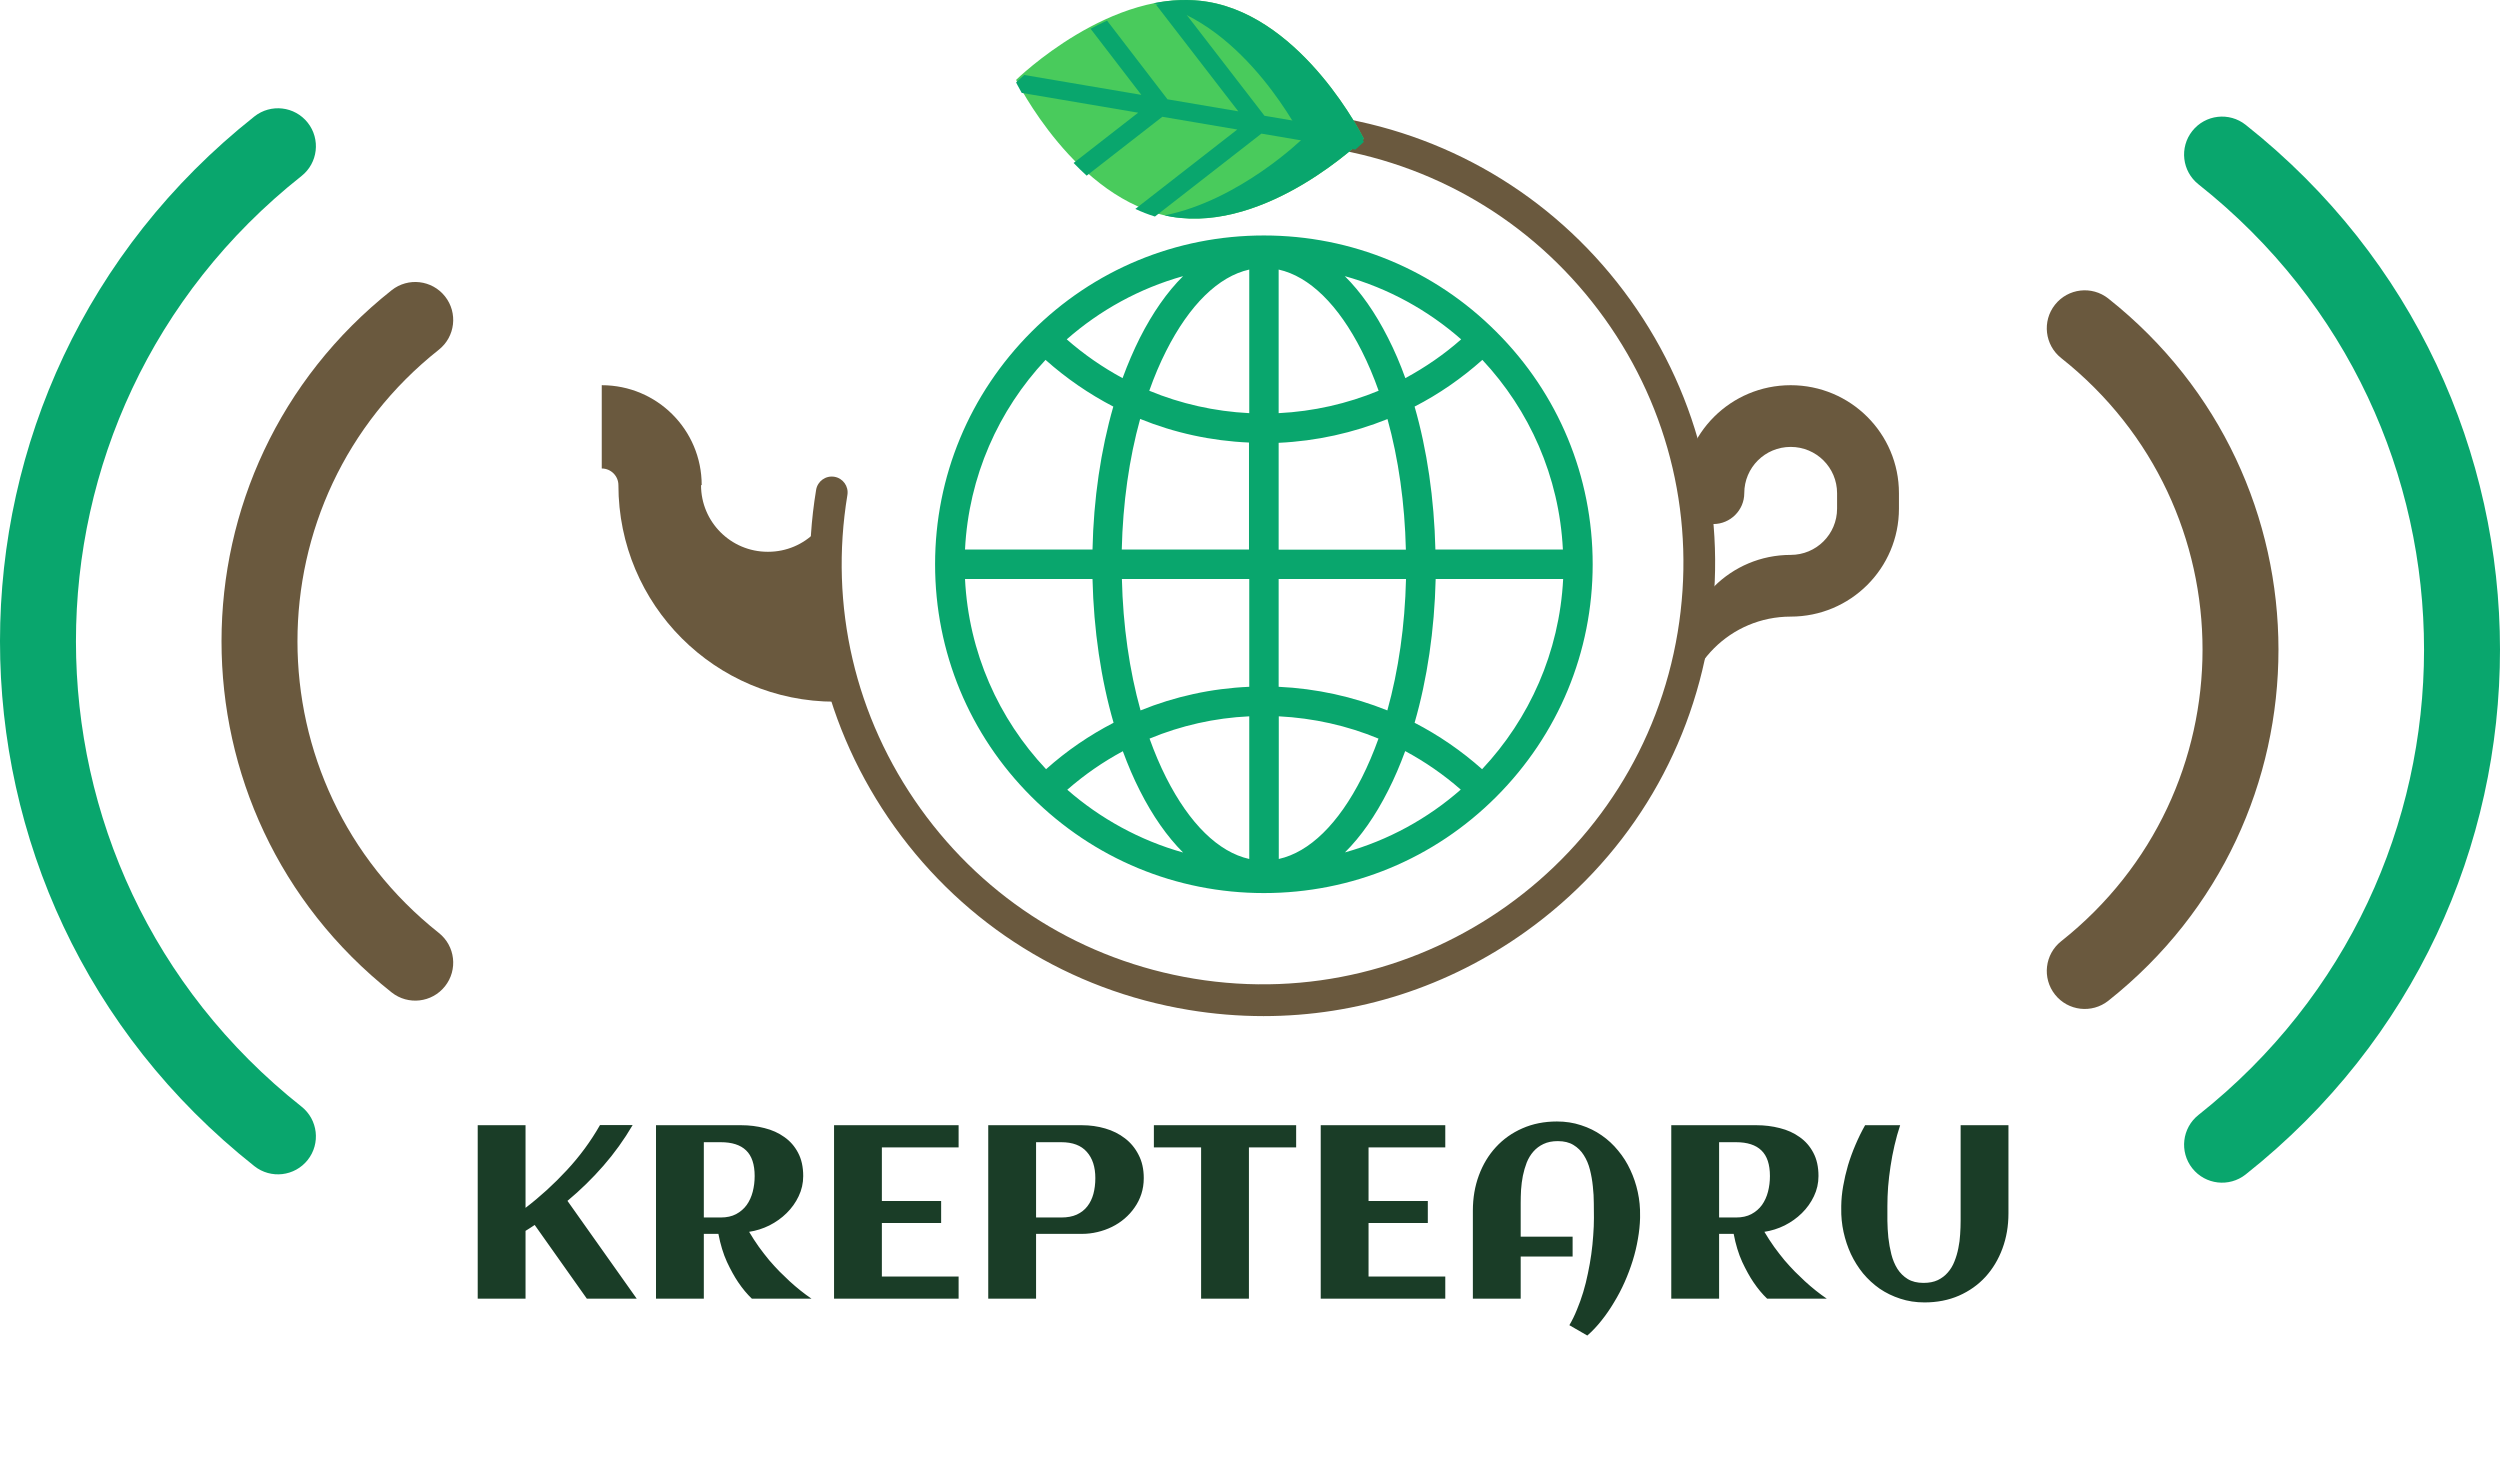
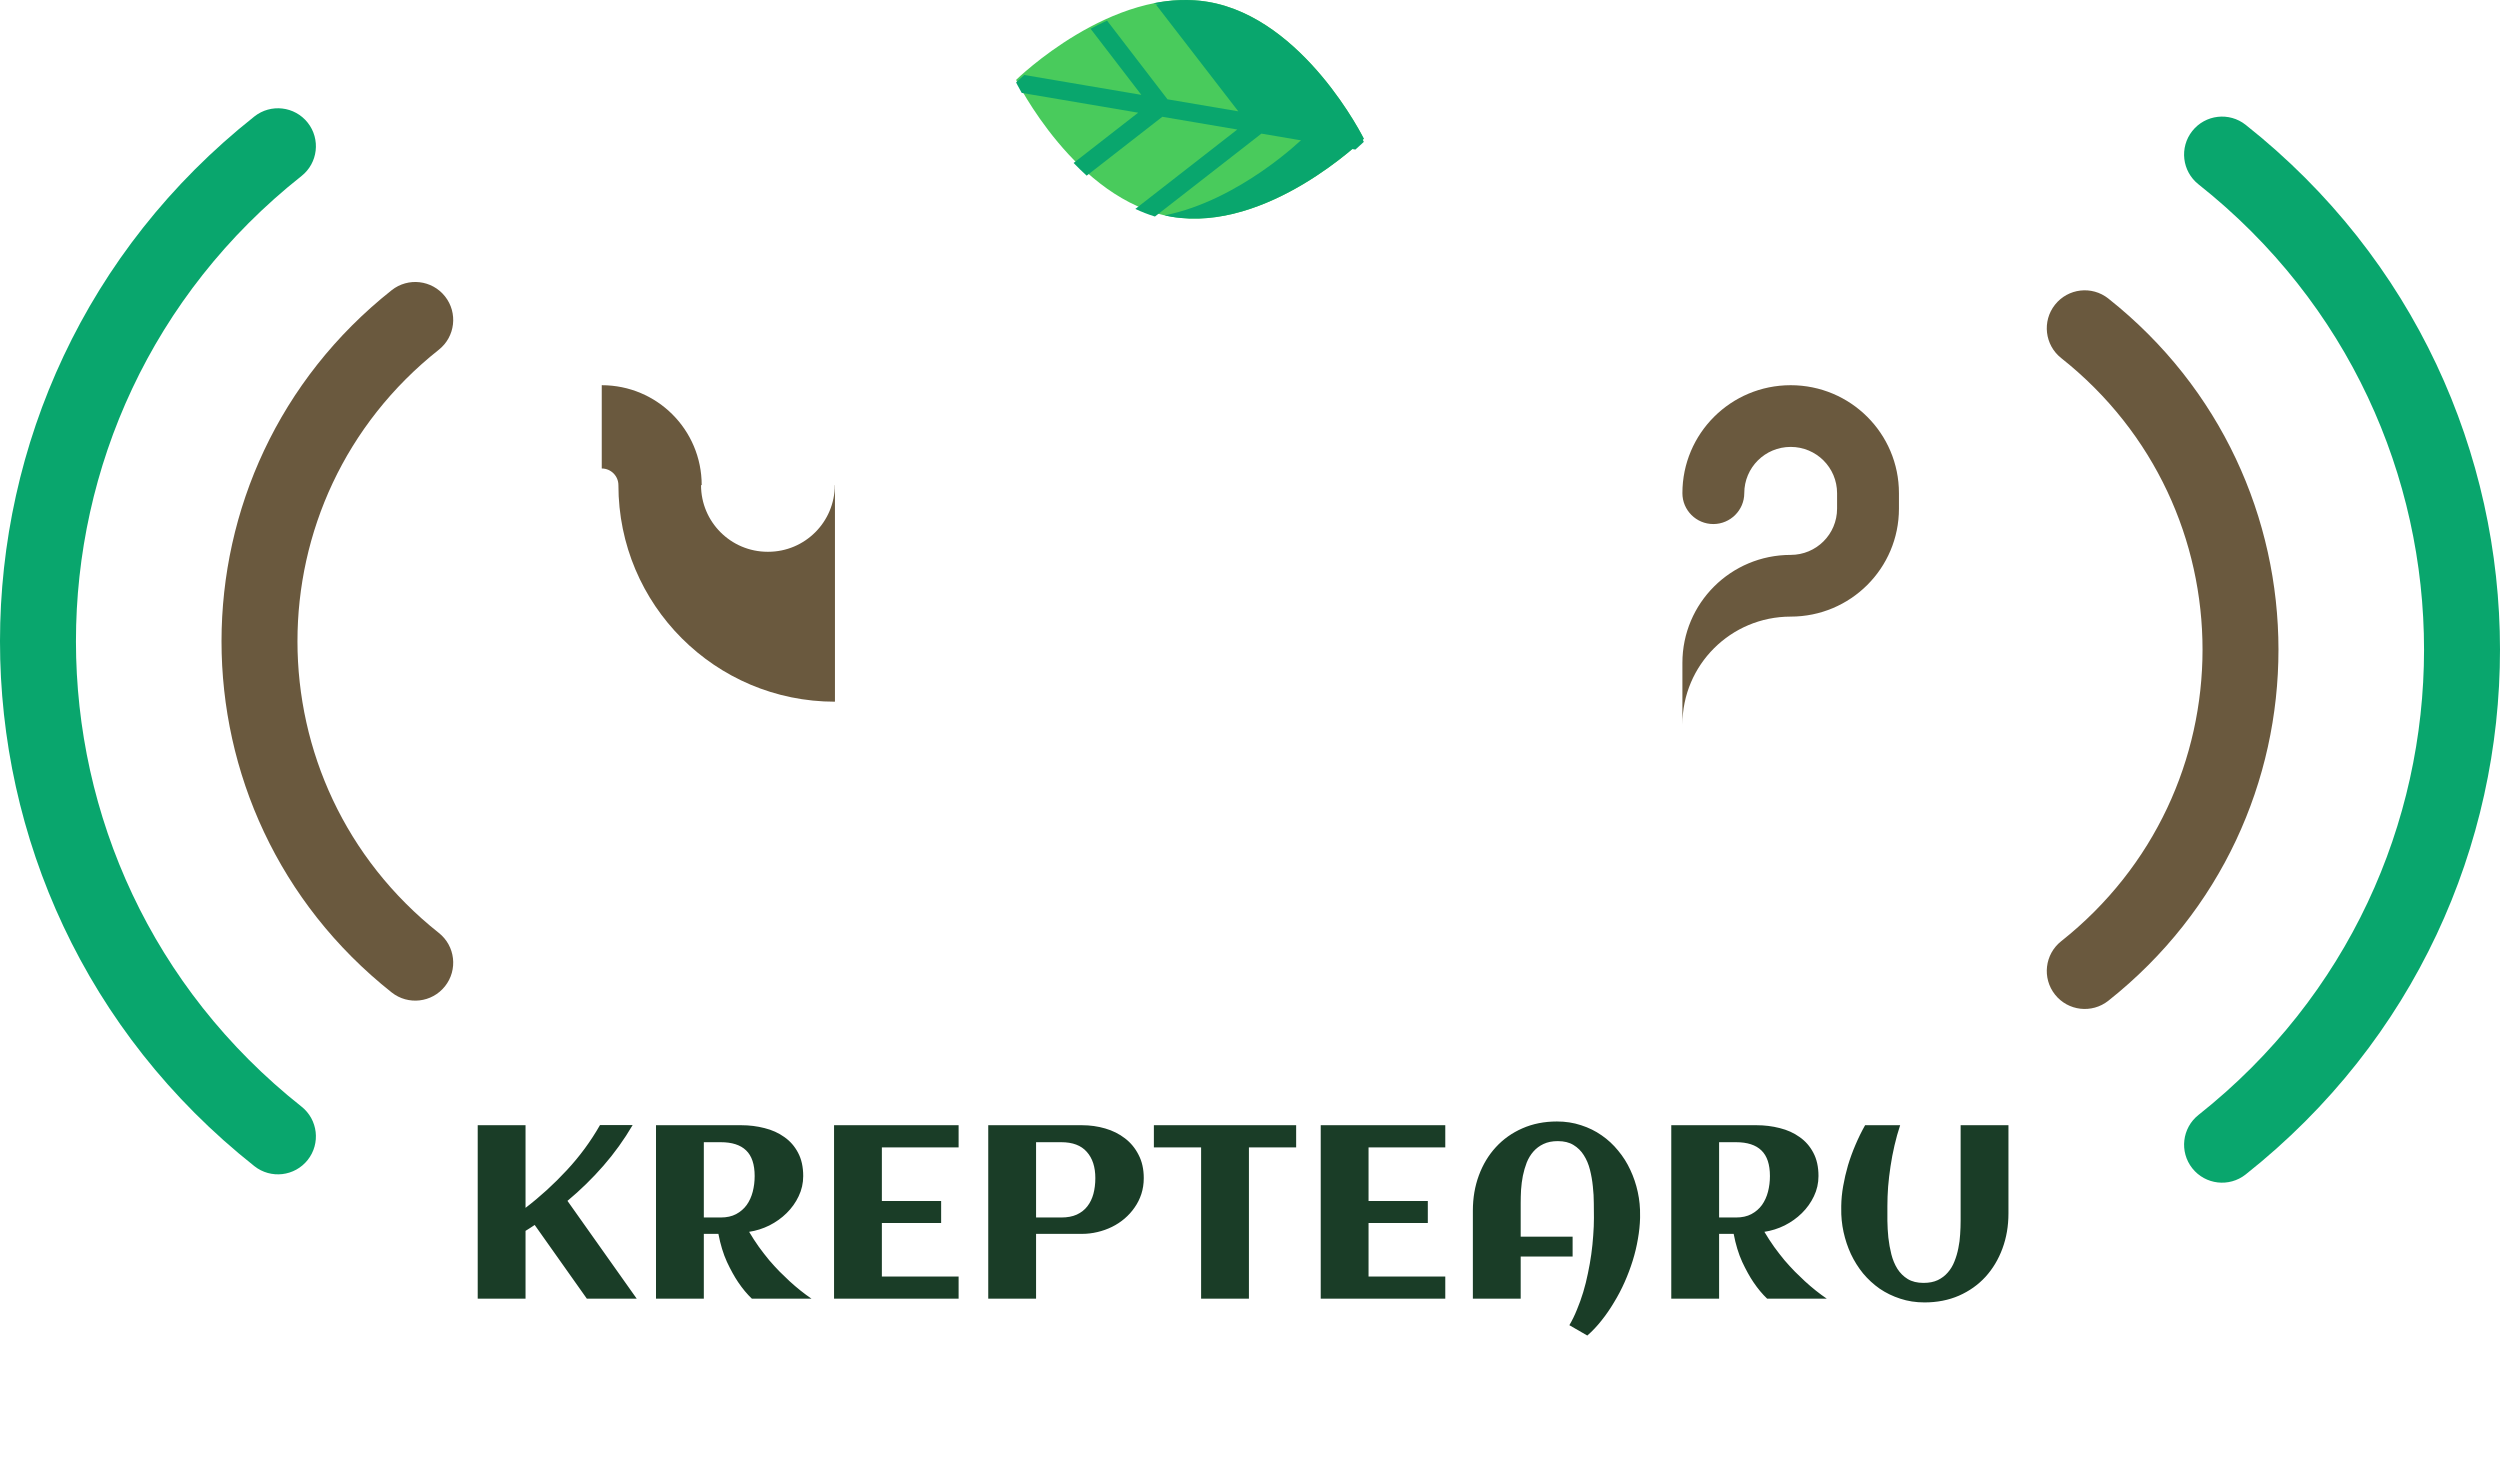
<svg xmlns="http://www.w3.org/2000/svg" width="1216" height="719" viewBox="0 0 1216 719" fill="none">
-   <path d="M727.812 161.402C697.654 131.179 657.444 114.534 614.753 114.534C572.062 114.534 531.852 131.179 501.695 161.402C471.537 191.625 454.826 231.77 454.826 274.461C454.826 317.152 471.472 357.362 501.695 387.52C531.918 417.677 572.062 434.388 614.753 434.388C657.444 434.388 697.654 417.742 727.812 387.52C757.969 357.297 774.68 317.152 774.68 274.461C774.68 231.77 758.035 191.56 727.812 161.402V161.402ZM760.189 267.281H698.176C697.589 242.606 694.129 218.845 688.058 197.761C699.873 191.691 710.905 184.053 721.023 175.045C743.87 199.458 758.426 231.705 760.189 267.281ZM621.934 281.641H683.881C683.359 304.357 680.225 326.094 674.807 345.547C658.097 338.823 640.276 334.907 621.934 334.058V281.641V281.641ZM710.709 165.058C702.354 172.434 693.215 178.701 683.554 183.923C681.074 177.003 678.267 170.476 675.134 164.34C668.932 152.068 661.883 142.015 654.115 134.313C675.33 140.253 694.586 150.893 710.709 165.058ZM621.934 131.114C636.882 134.443 650.982 148.217 662.34 170.672C665.408 176.742 668.149 183.205 670.564 190.059C655.224 196.39 638.84 200.111 621.934 200.96V131.114ZM674.873 203.832C680.225 223.154 683.293 244.76 683.815 267.346H621.934V215.386C640.341 214.537 658.162 210.555 674.873 203.832V203.832ZM607.573 267.281H545.626C546.148 244.695 549.216 223.088 554.568 203.767C571.279 210.555 589.165 214.472 607.507 215.255V267.281H607.573ZM607.638 131.114V200.96C590.731 200.111 574.282 196.39 559.007 190.059C561.422 183.205 564.164 176.742 567.232 170.672C578.59 148.217 592.69 134.443 607.638 131.114V131.114ZM575.457 134.313C567.689 142.015 560.639 152.133 554.438 164.34C551.37 170.476 548.563 177.003 546.017 183.923C536.356 178.701 527.283 172.434 518.862 165.058C534.985 150.893 554.242 140.253 575.457 134.313ZM508.549 175.045C518.666 184.053 529.698 191.625 541.513 197.761C535.442 218.911 531.918 242.606 531.395 267.281H469.383C471.145 231.705 485.702 199.458 508.549 175.045V175.045ZM469.383 281.641H531.395C531.983 306.512 535.508 330.337 541.644 351.552C529.894 357.623 518.862 365.13 508.81 374.138C485.767 349.659 471.145 317.347 469.383 281.641V281.641ZM519.123 384.125C527.479 376.814 536.552 370.548 546.148 365.391C548.628 372.114 551.37 378.577 554.438 384.582C560.639 396.854 567.689 406.907 575.457 414.674C554.373 408.734 535.181 398.16 519.123 384.125ZM607.638 417.808C592.69 414.479 578.59 400.705 567.232 378.25C564.229 372.31 561.553 365.978 559.138 359.255C574.412 352.923 590.797 349.202 607.638 348.419V417.808V417.808ZM554.764 345.547C549.346 326.094 546.213 304.357 545.691 281.641H607.638V334.058C589.295 334.842 571.475 338.758 554.764 345.547ZM621.999 417.808V348.419C638.84 349.268 655.224 352.923 670.499 359.255C668.084 365.978 665.408 372.31 662.405 378.25C651.047 400.705 636.947 414.479 621.999 417.808V417.808ZM654.18 414.609C661.948 406.907 668.998 396.789 675.199 384.517C678.267 378.511 681.009 372.049 683.489 365.326C693.085 370.482 702.158 376.749 710.514 384.06C694.456 398.16 675.264 408.734 654.18 414.609V414.609ZM720.892 374.138C710.84 365.195 699.808 357.623 688.058 351.552C694.194 330.337 697.719 306.446 698.307 281.641H760.319C758.492 317.347 743.87 349.659 720.892 374.138V374.138Z" fill="#09A66D" />
-   <path d="M614.575 494.233C602.52 494.233 590.379 493.244 578.245 491.238C520.244 481.66 469.443 450.07 435.203 402.288C400.963 354.506 387.381 296.248 396.963 238.25C397.655 234.049 401.635 231.209 405.825 231.901C410.026 232.593 412.871 236.561 412.174 240.763C403.269 294.697 415.897 348.872 447.74 393.307C479.583 437.743 526.819 467.117 580.761 476.026C692.115 494.423 797.649 418.793 816.041 307.455C824.946 253.521 812.318 199.346 780.475 154.91C748.636 110.475 701.396 81.101 647.458 72.192C643.257 71.499 640.412 67.531 641.104 63.33C641.801 59.128 645.777 56.288 649.966 56.98C707.971 66.558 758.772 98.148 793.008 145.93C827.249 193.712 840.83 251.97 831.252 309.967C821.675 367.964 790.081 418.761 742.295 452.998C704.502 480.074 660.161 494.233 614.575 494.233V494.233Z" fill="#6A593E" />
  <path d="M569.91 105.425C523.206 97.52 494.232 38.858 494.232 38.858C494.232 38.858 540.984 -6.987 587.688 0.916C634.392 8.819 663.365 67.481 663.365 67.481C663.365 67.481 616.614 113.329 569.91 105.425Z" fill="#49CB5C" />
  <path d="M587.555 0.915C578.62 -0.595 569.687 -0.14 561.076 1.577C605.908 11.602 633.563 67.481 633.563 67.481C633.563 67.481 602.906 97.488 566.42 104.762C567.519 105.009 568.626 105.235 569.746 105.425C616.532 113.329 663.366 67.481 663.366 67.481C663.366 67.481 634.342 8.818 587.555 0.915V0.915Z" fill="#09A66D" />
-   <path d="M660.725 64.073L615.052 56.316L572.388 1.013C568.985 1.214 565.613 1.652 562.286 2.281L602.3 54.149L567.86 48.3L538.474 10.024C535.717 11.276 533.037 12.605 530.453 13.983L555.14 46.139L498.193 36.466C495.636 38.715 494.232 40.103 494.232 40.103C494.232 40.103 495.171 42.017 496.971 45.192L553.609 54.811L522.198 79.263C524.221 81.36 526.342 83.433 528.56 85.444L565.35 56.807L601.811 62.999L552.224 101.622C555.302 103.068 558.483 104.32 561.763 105.328L613.552 64.995L659.255 72.756C661.904 70.431 663.365 68.989 663.365 68.989C663.365 68.989 662.461 67.144 660.725 64.073V64.073Z" fill="#09A66D" />
+   <path d="M660.725 64.073L572.388 1.013C568.985 1.214 565.613 1.652 562.286 2.281L602.3 54.149L567.86 48.3L538.474 10.024C535.717 11.276 533.037 12.605 530.453 13.983L555.14 46.139L498.193 36.466C495.636 38.715 494.232 40.103 494.232 40.103C494.232 40.103 495.171 42.017 496.971 45.192L553.609 54.811L522.198 79.263C524.221 81.36 526.342 83.433 528.56 85.444L565.35 56.807L601.811 62.999L552.224 101.622C555.302 103.068 558.483 104.32 561.763 105.328L613.552 64.995L659.255 72.756C661.904 70.431 663.365 68.989 663.365 68.989C663.365 68.989 662.461 67.144 660.725 64.073V64.073Z" fill="#09A66D" />
  <path d="M818.32 322.43V352.445C818.32 323.398 841.869 299.919 870.984 299.919C900.1 299.919 923.648 276.424 923.648 247.393V239.889C923.648 210.842 900.1 187.363 870.984 187.363C841.869 187.363 818.32 210.842 818.32 239.889C818.32 248.143 825.024 254.896 833.367 254.896C841.643 254.896 848.414 248.143 848.414 239.889C848.414 227.433 858.495 217.378 870.984 217.378C883.473 217.378 893.555 227.433 893.555 239.889V247.393C893.555 259.849 883.473 269.904 870.984 269.904C841.869 269.904 818.32 293.383 818.32 322.43Z" fill="#6A593E" />
  <path d="M406.041 235.976C406.041 253.873 391.538 268.384 373.632 268.384H373.389C355.483 268.384 340.981 253.873 340.981 235.976H341.305C341.305 209.076 319.591 187.363 292.692 187.363V227.873C297.148 227.873 300.794 231.511 300.794 235.976C300.794 294.149 347.867 341.304 406.122 341.304V235.976H406.041Z" fill="#6A593E" />
  <path d="M123.725 56.656C-41.099 187.198 -41.384 436.443 123.725 567.212C131.72 573.545 143.336 572.196 149.668 564.2C156 556.205 154.652 544.59 146.656 538.257C0.484 422.486 0.26 201.558 146.656 85.609C154.658 79.273 155.996 67.657 149.668 59.666C143.334 51.671 131.72 50.323 123.725 56.656Z" fill="#09A66D" />
  <path d="M190.506 482.716C198.5 489.051 210.116 487.706 216.45 479.712C222.787 471.715 221.438 460.102 213.446 453.769C121.852 381.186 121.684 242.818 213.446 170.101C221.44 163.766 222.785 152.151 216.45 144.158C210.115 136.165 198.5 134.819 190.506 141.154C80.246 228.527 80.078 395.209 190.506 482.716Z" fill="#6A593E" />
  <path d="M1092.28 60.707C1257.1 191.249 1257.38 440.495 1092.28 571.264C1084.28 577.596 1072.66 576.247 1066.33 568.252C1060 560.256 1061.35 548.641 1069.34 542.308C1215.52 426.537 1215.74 205.609 1069.34 89.66C1061.34 83.324 1060 71.709 1066.33 63.717C1072.67 55.722 1084.28 54.374 1092.28 60.707Z" fill="#09A66D" />
  <path d="M1025.49 486.767C1017.5 493.102 1005.88 491.757 999.55 483.763C993.213 475.766 994.562 464.153 1002.55 457.82C1094.15 385.238 1094.32 246.869 1002.55 174.153C994.56 167.817 993.215 156.202 999.55 148.21C1005.89 140.216 1017.5 138.87 1025.49 145.206C1135.75 232.579 1135.92 399.261 1025.49 486.767Z" fill="#6A593E" />
  <path d="M255.622 631.68H232.36V547.305H255.622V587.5C262.81 581.992 269.509 575.879 275.72 569.16C281.97 562.441 287.341 555.137 291.833 547.246H307.712C303.571 554.316 298.825 560.918 293.474 567.051C288.122 573.184 282.302 578.867 276.013 584.102L309.704 631.68H285.446L260.075 595.82C259.333 596.328 258.591 596.816 257.849 597.285C257.146 597.754 256.403 598.223 255.622 598.691V631.68ZM342.341 631.68H319.079V547.305H360.563C364.47 547.305 368.239 547.773 371.872 548.711C375.505 549.609 378.708 551.055 381.481 553.047C384.294 555 386.521 557.539 388.161 560.664C389.841 563.789 390.681 567.578 390.681 572.031C390.681 575.508 389.938 578.789 388.454 581.875C387.009 584.922 385.056 587.656 382.595 590.078C380.173 592.461 377.38 594.453 374.216 596.055C371.052 597.617 367.771 598.652 364.372 599.16C365.896 601.738 367.478 604.18 369.118 606.484C370.798 608.789 372.478 610.957 374.157 612.988C375.876 614.98 377.575 616.836 379.255 618.555C380.935 620.234 382.536 621.777 384.06 623.184C387.653 626.465 391.208 629.297 394.724 631.68H365.72C363.376 629.453 361.149 626.777 359.04 623.652C357.243 620.996 355.427 617.715 353.591 613.809C351.794 609.863 350.407 605.312 349.431 600.156H342.341V631.68ZM367.067 572.031C367.067 566.367 365.681 562.207 362.907 559.551C360.173 556.895 356.052 555.566 350.544 555.566H342.341V592.188H350.544C353.474 592.188 355.974 591.641 358.044 590.547C360.153 589.414 361.872 587.93 363.2 586.094C364.528 584.219 365.505 582.07 366.13 579.648C366.755 577.227 367.067 574.688 367.067 572.031ZM466.267 631.68H405.681V547.305H466.267V558.086H428.942V584.16H457.771V594.883H428.942V620.898H466.267V631.68ZM503.942 631.68H480.681V547.305H526.267C530.212 547.305 533.981 547.832 537.575 548.887C541.208 549.941 544.411 551.543 547.185 553.691C549.958 555.801 552.165 558.477 553.806 561.719C555.485 564.922 556.325 568.691 556.325 573.027C556.325 575.762 555.935 578.34 555.153 580.762C554.372 583.145 553.278 585.332 551.872 587.324C550.505 589.316 548.884 591.113 547.009 592.715C545.134 594.316 543.083 595.664 540.856 596.758C538.63 597.852 536.267 598.691 533.767 599.277C531.306 599.863 528.806 600.156 526.267 600.156H503.942V631.68ZM532.771 573.027C532.771 567.598 531.384 563.34 528.61 560.254C525.876 557.129 521.735 555.566 516.188 555.566H503.942V592.188H516.188C519.157 592.188 521.677 591.719 523.747 590.781C525.856 589.805 527.575 588.457 528.903 586.738C530.231 585.02 531.208 583.008 531.833 580.703C532.458 578.359 532.771 575.801 532.771 573.027ZM607.478 631.68H584.216V558.086H561.247V547.305H630.446V558.086H607.478V631.68ZM702.985 631.68H642.399V547.305H702.985V558.086H665.661V584.16H694.489V594.883H665.661V620.898H702.985V631.68ZM797.731 591.309V592.422C797.653 595.703 797.302 599.102 796.677 602.617C796.091 606.133 795.251 609.648 794.157 613.164C793.063 616.68 791.755 620.156 790.231 623.594C788.708 627.031 786.989 630.312 785.075 633.438C783.2 636.602 781.169 639.551 778.981 642.285C776.794 645.059 774.489 647.5 772.067 649.609L763.337 644.57C764.704 642.266 765.935 639.746 767.028 637.012C768.161 634.316 769.177 631.484 770.075 628.516C770.974 625.547 771.735 622.5 772.36 619.375C773.024 616.25 773.571 613.145 774.001 610.059C774.431 606.973 774.743 603.945 774.938 600.977C775.173 597.969 775.29 595.117 775.29 592.422C775.29 590.312 775.271 587.93 775.231 585.273C775.231 582.578 775.075 579.844 774.763 577.07C774.489 574.297 774.021 571.602 773.356 568.984C772.692 566.328 771.696 563.965 770.368 561.895C769.079 559.824 767.399 558.164 765.329 556.914C763.298 555.664 760.759 555.039 757.712 555.039C755.017 555.039 752.692 555.508 750.739 556.445C748.825 557.344 747.185 558.574 745.817 560.137C744.489 561.66 743.415 563.438 742.595 565.469C741.813 567.5 741.188 569.648 740.72 571.914C740.29 574.141 739.997 576.406 739.841 578.711C739.724 580.977 739.665 583.125 739.665 585.156V601.504H764.919V611.172H739.665V631.68H716.403V588.789C716.403 582.656 717.38 576.953 719.333 571.68C721.286 566.406 724.04 561.836 727.595 557.969C731.188 554.062 735.485 551.016 740.485 548.828C745.524 546.602 751.13 545.488 757.302 545.488C761.481 545.488 765.388 546.094 769.021 547.305C772.692 548.477 776.032 550.117 779.04 552.227C782.048 554.297 784.724 556.777 787.067 559.668C789.45 562.52 791.423 565.645 792.985 569.043C794.587 572.441 795.798 576.035 796.618 579.824C797.438 583.613 797.81 587.441 797.731 591.309ZM836.169 631.68H812.907V547.305H854.392C858.298 547.305 862.067 547.773 865.7 548.711C869.333 549.609 872.536 551.055 875.31 553.047C878.122 555 880.349 557.539 881.989 560.664C883.669 563.789 884.509 567.578 884.509 572.031C884.509 575.508 883.767 578.789 882.282 581.875C880.837 584.922 878.884 587.656 876.423 590.078C874.001 592.461 871.208 594.453 868.044 596.055C864.88 597.617 861.599 598.652 858.2 599.16C859.724 601.738 861.306 604.18 862.946 606.484C864.626 608.789 866.306 610.957 867.985 612.988C869.704 614.98 871.403 616.836 873.083 618.555C874.763 620.234 876.364 621.777 877.888 623.184C881.481 626.465 885.036 629.297 888.552 631.68H859.548C857.204 629.453 854.978 626.777 852.868 623.652C851.071 620.996 849.255 617.715 847.419 613.809C845.622 609.863 844.235 605.312 843.259 600.156H836.169V631.68ZM860.896 572.031C860.896 566.367 859.509 562.207 856.735 559.551C854.001 556.895 849.88 555.566 844.372 555.566H836.169V592.188H844.372C847.302 592.188 849.802 591.641 851.872 590.547C853.981 589.414 855.7 587.93 857.028 586.094C858.356 584.219 859.333 582.07 859.958 579.648C860.583 577.227 860.896 574.688 860.896 572.031ZM924.235 547.305C923.181 550.469 922.263 553.75 921.481 557.148C920.7 560.508 920.056 563.887 919.548 567.285C919.04 570.645 918.649 573.965 918.376 577.246C918.142 580.527 918.024 583.633 918.024 586.562C918.024 588.711 918.024 591.133 918.024 593.828C918.063 596.484 918.22 599.199 918.493 601.973C918.806 604.746 919.294 607.461 919.958 610.117C920.622 612.734 921.599 615.078 922.888 617.148C924.216 619.219 925.896 620.879 927.927 622.129C929.997 623.379 932.556 624.004 935.603 624.004C938.298 624.004 940.603 623.555 942.517 622.656C944.47 621.719 946.11 620.469 947.438 618.906C948.806 617.344 949.88 615.547 950.661 613.516C951.481 611.484 952.106 609.355 952.536 607.129C953.005 604.902 953.298 602.656 953.415 600.391C953.571 598.086 953.649 595.898 953.649 593.828V547.305H976.911V590.195C976.911 596.328 975.935 602.031 973.981 607.305C972.028 612.578 969.274 617.168 965.72 621.074C962.165 624.941 957.868 627.988 952.829 630.215C947.79 632.402 942.204 633.496 936.071 633.496C931.853 633.496 927.927 632.891 924.294 631.68C920.661 630.508 917.321 628.887 914.274 626.816C911.267 624.707 908.571 622.227 906.188 619.375C903.845 616.484 901.872 613.34 900.271 609.941C898.708 606.543 897.517 602.969 896.696 599.219C895.876 595.43 895.505 591.602 895.583 587.734V586.562C895.622 583.438 895.935 580.215 896.521 576.895C897.106 573.535 897.888 570.176 898.864 566.816C899.88 563.457 901.091 560.137 902.497 556.855C903.903 553.535 905.466 550.352 907.185 547.305H924.235Z" fill="#1A3D27" />
</svg>